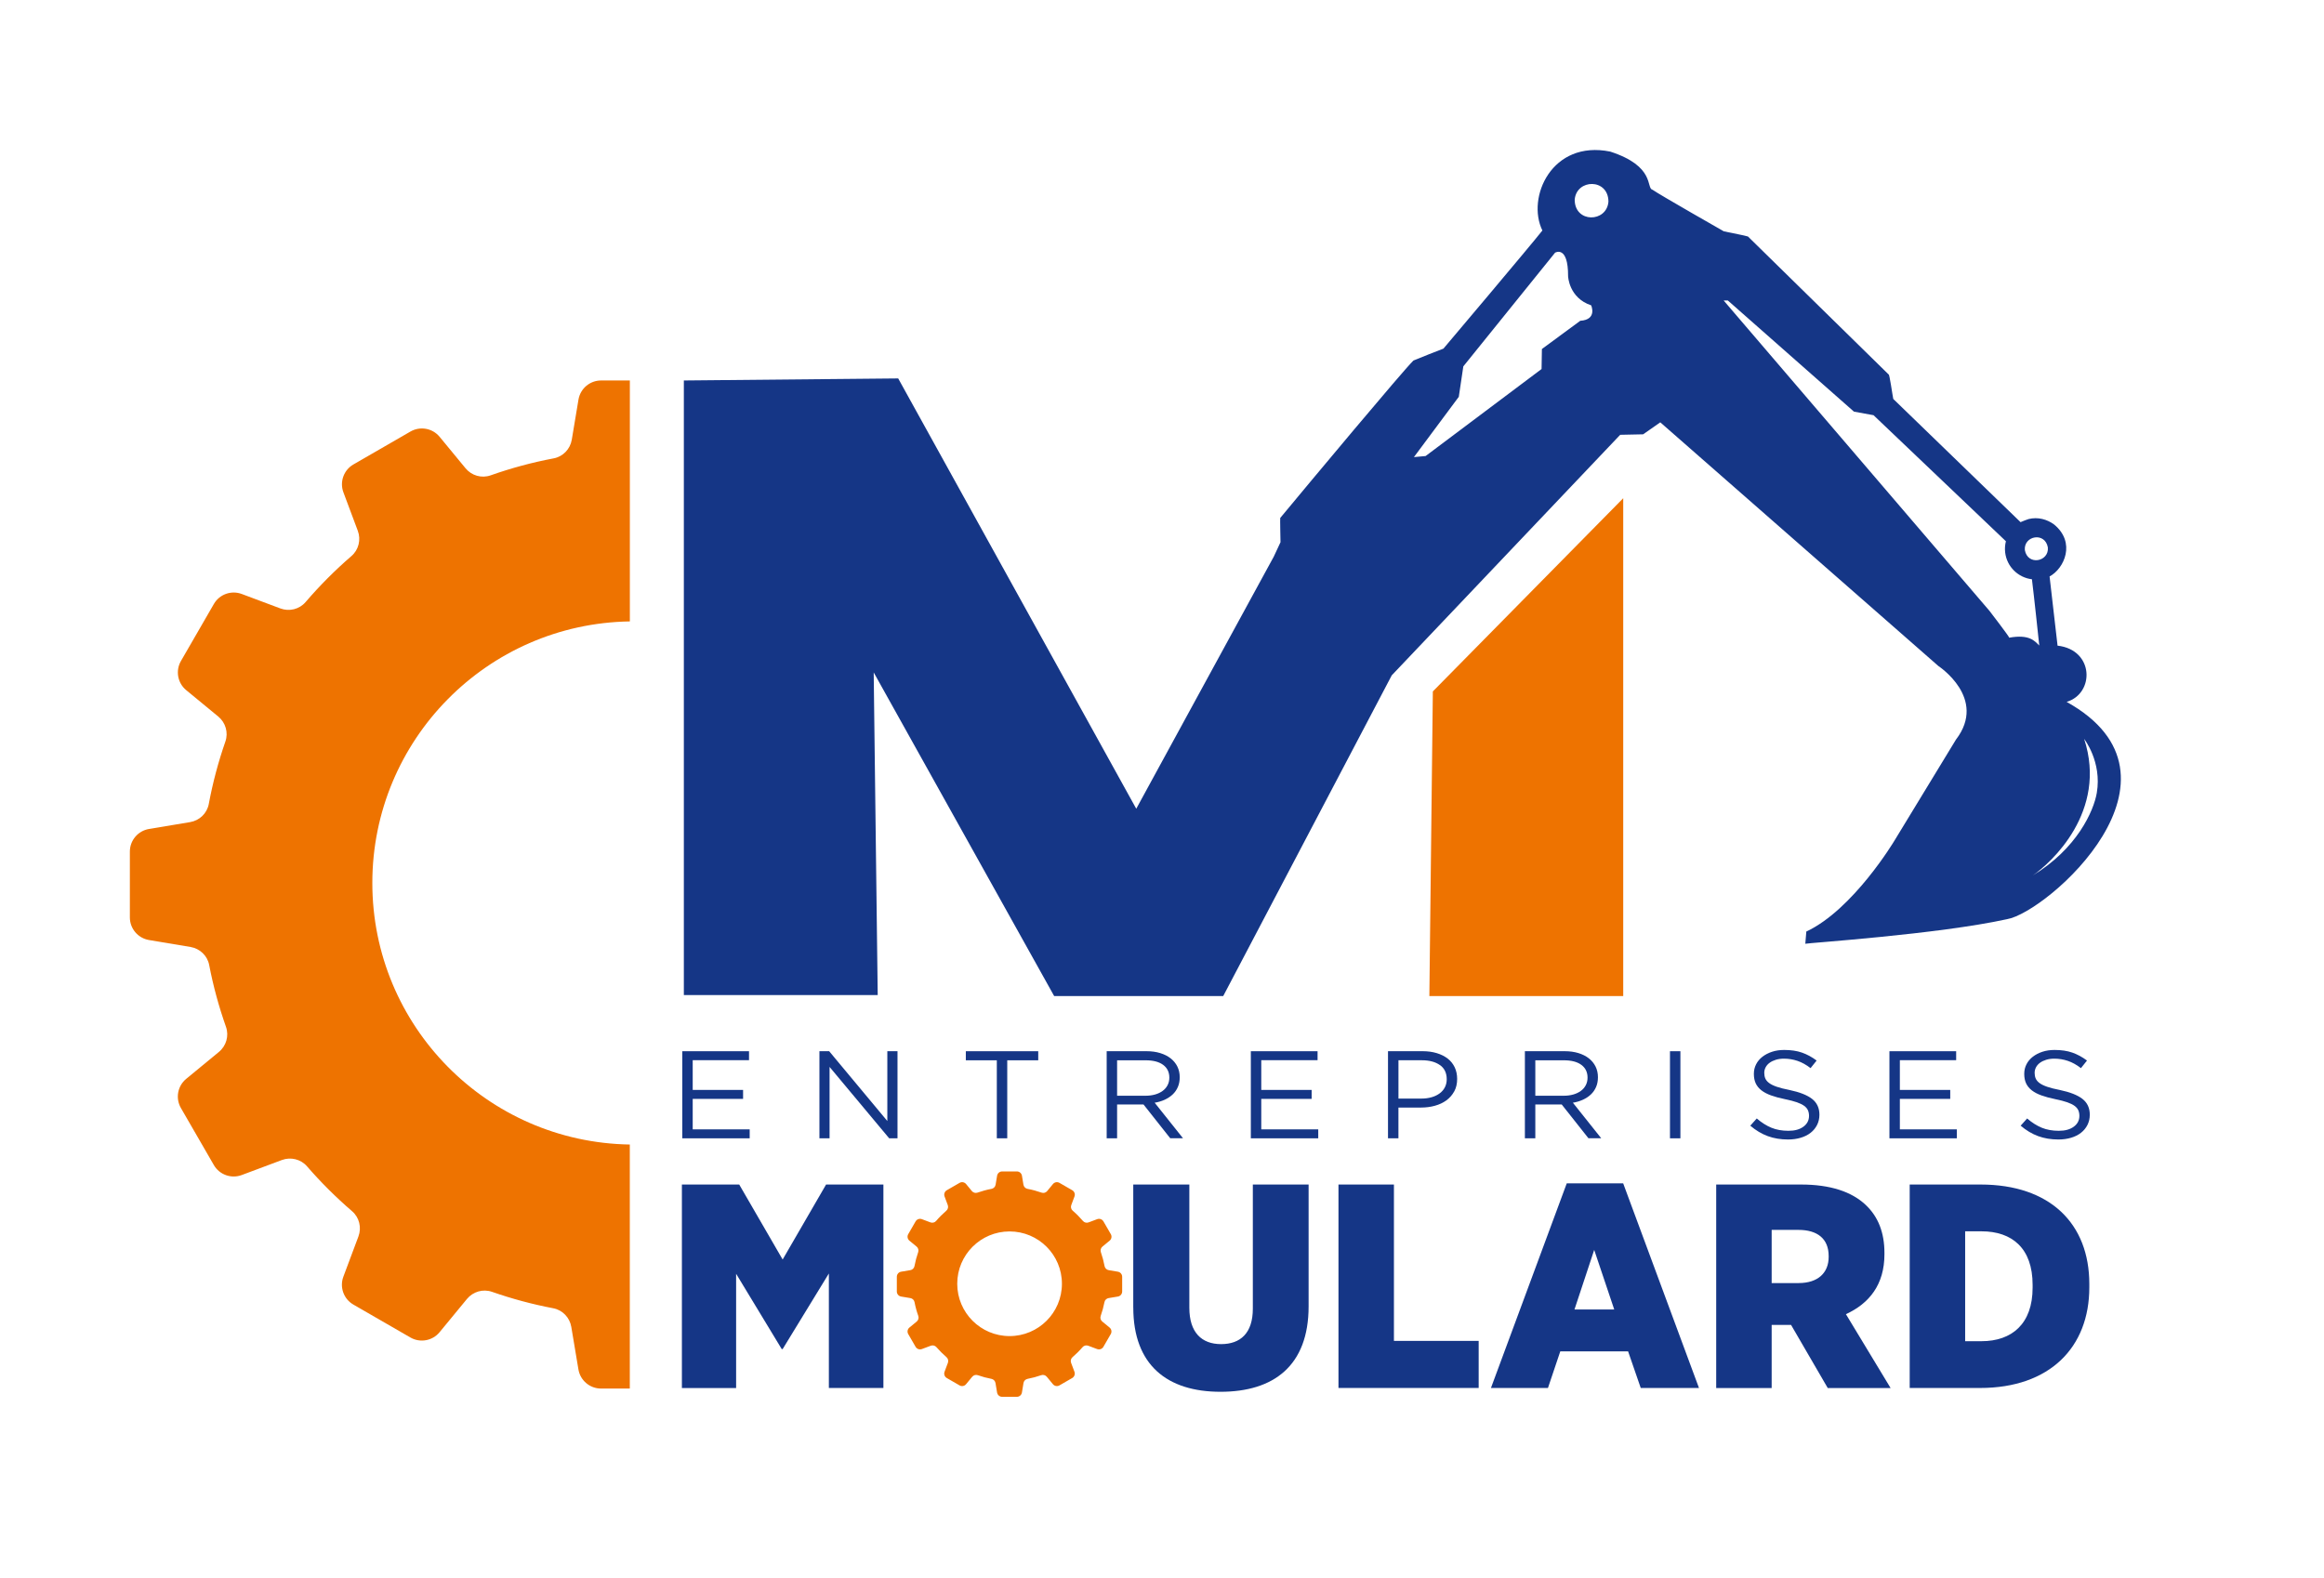
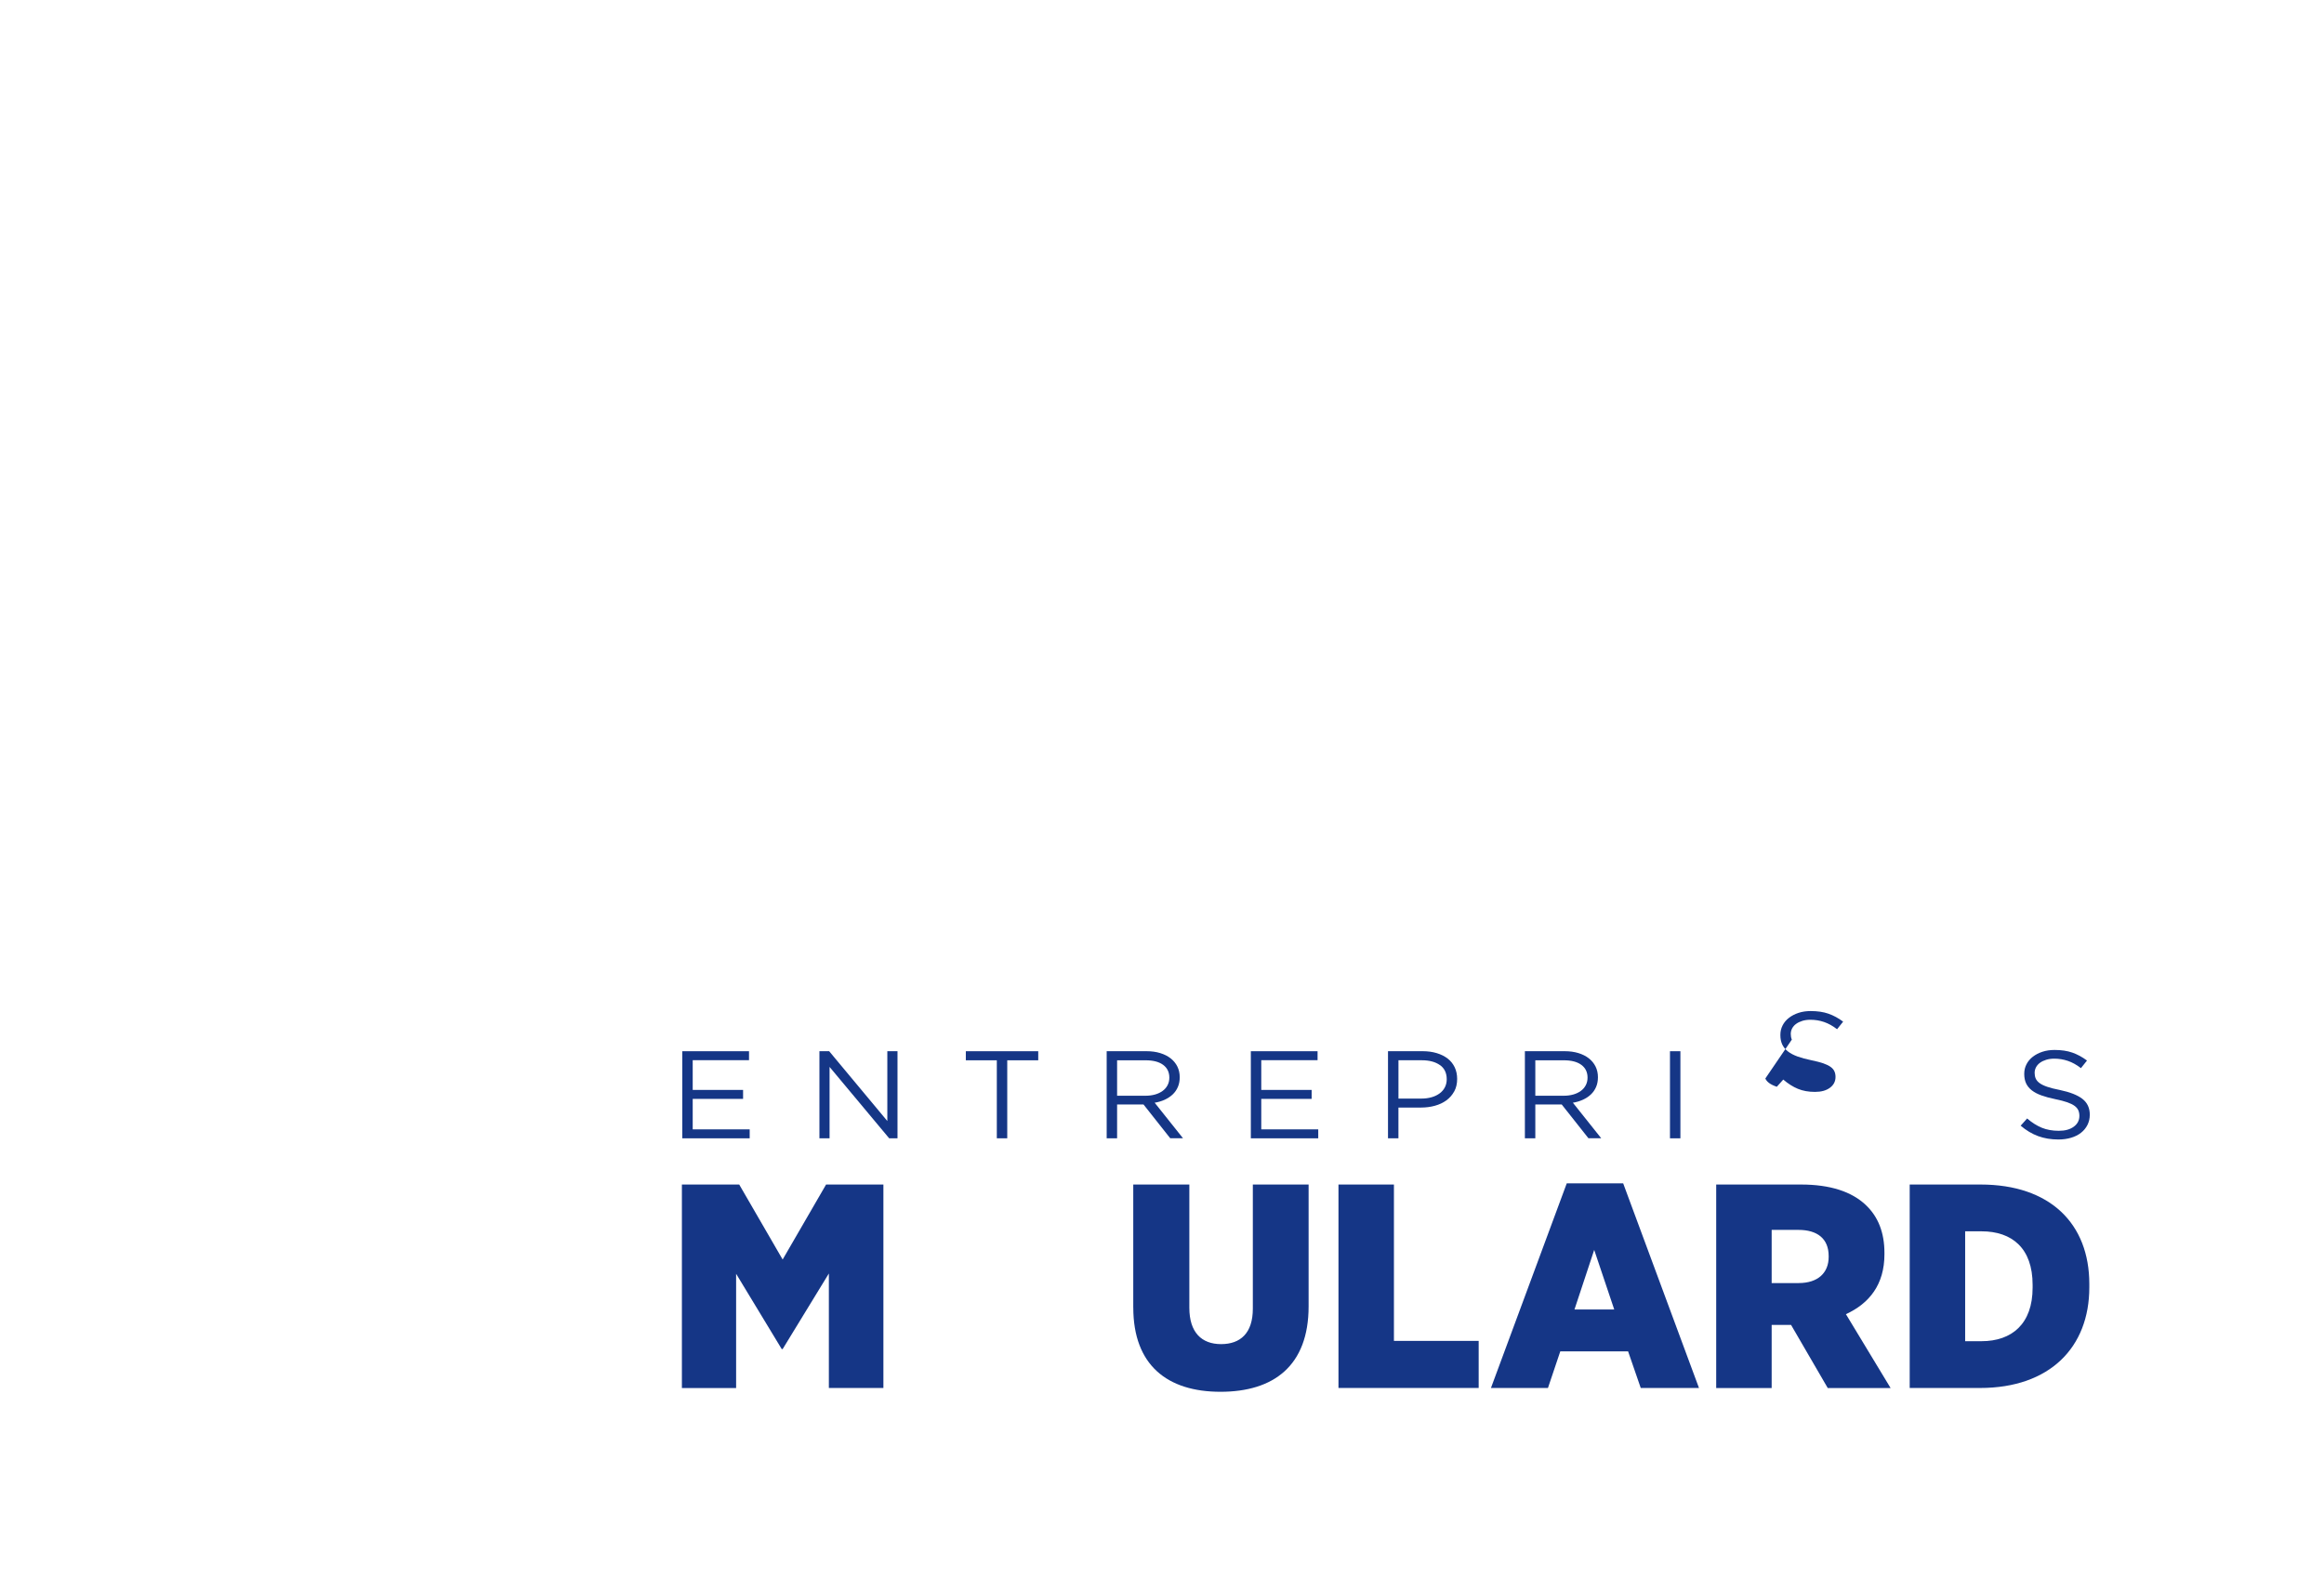
<svg xmlns="http://www.w3.org/2000/svg" id="Calque_1" viewBox="0 0 827.16 561.67">
  <defs>
    <style>.cls-1{fill:#153686;}.cls-2{fill:#ee7300;}</style>
  </defs>
-   <path class="cls-2" d="m224.18,407.48c-50.76-.79-91.66-42.18-91.66-93.12s40.9-92.33,91.66-93.12v-85.78h-10.24c-3.99,0-7.39,2.88-8.05,6.82l-2.38,14.26c-.56,3.34-3.11,6.02-6.44,6.65-7.71,1.45-15.21,3.49-22.46,6.05-3.2,1.13-6.77.09-8.92-2.53l-9.22-11.19c-2.54-3.08-6.93-3.87-10.38-1.88l-20.3,11.72c-3.45,1.99-4.96,6.19-3.56,9.93l5.12,13.69c1.18,3.17.31,6.76-2.24,8.97-5.85,5.05-11.31,10.53-16.34,16.4-2.21,2.58-5.81,3.46-8.99,2.27l-13.73-5.14c-3.74-1.4-7.94.11-9.93,3.56l-11.72,20.3c-1.99,3.45-1.2,7.85,1.88,10.38l11.4,9.39c2.61,2.15,3.65,5.7,2.54,8.89-2.5,7.19-4.49,14.61-5.91,22.24-.62,3.34-3.31,5.9-6.65,6.46l-14.62,2.44c-3.93.66-6.82,4.06-6.82,8.05v23.44c0,3.99,2.88,7.39,6.82,8.05l14.77,2.47c3.33.56,6.01,3.1,6.64,6.42,1.45,7.56,3.47,14.91,5.98,22.03,1.13,3.2.1,6.77-2.53,8.93l-11.63,9.58c-3.08,2.54-3.87,6.93-1.88,10.38l11.72,20.3c1.99,3.45,6.19,4.96,9.93,3.56l14.27-5.34c3.16-1.18,6.75-.31,8.96,2.24,4.95,5.71,10.31,11.05,16.04,15.98,2.57,2.21,3.45,5.81,2.26,8.99l-5.36,14.32c-1.4,3.74.11,7.94,3.56,9.93l20.3,11.72c3.45,1.99,7.85,1.2,10.38-1.88l9.75-11.84c2.15-2.61,5.71-3.65,8.9-2.54,7.05,2.46,14.33,4.43,21.8,5.85,3.33.63,5.88,3.31,6.44,6.65l2.53,15.12c.66,3.93,4.06,6.82,8.05,6.82h10.24v-86.92Z" />
-   <polygon class="cls-2" points="577.74 177.38 577.74 354.62 508.74 354.62 509.98 246.16 577.74 177.38" />
-   <path class="cls-1" d="m375.2,354.62h60.17s59.98-114.18,59.98-114.18l81.31-85.64,8.17-.17,6.1-4.27,99.01,86.78s17.51,11.45,6.24,26.16l-21.93,36.03s-14.66,24.52-31.34,32.32l-.36,4.35c.83-.29,46.99-3.32,71.8-8.75,14.34-2.45,69.21-50.62,21.21-77.36,10.01-2.98,9.84-18.54-3.23-20.02-.16-1.39-1.1-9.53-1.86-16.13-.49-4.26-.9-7.8-.98-8.51,5.26-2.82,9.44-12.11,1.58-18.52-2.5-1.84-5.76-2.73-9.04-1.92-.81.26-1.92.7-2.87,1.11-4.71-4.56-39.94-38.69-44.76-43.34-.31-.3-.49-.47-.54-.52-.31-1.46-1.34-8.98-1.66-8.73-3.68-3.61-49.11-48.18-50.06-49.11-1.84-.52-3.78-.81-8.6-1.84,0,0-22.85-13.02-25.38-14.81-2.36-.53,1.18-8.31-15.05-13.58-20.78-4.22-29.89,16.34-24.14,28.09-3.75,4.81-35.2,42.06-35.22,42.06-2.39.93-7.55,2.92-10.68,4.24-3.98,3.92-36.76,43.2-47.41,56.05-.07.4.08,7.66.1,8.64l-2.42,5.17-48.92,89.71-84.73-153.2-76.29.73v218.8s69,0,69,0l-1.43-114.86m409.72-43.55c-.46-5.12,7.18-6.58,8.19-.95.46,5.11-7.18,6.58-8.19.95Zm2.72,115.9c6.57-4.47,26.82-22.86,18.39-48.67,0,0,6.37,8.12,4.5,19.19-1.09,6.47-7.1,19.94-22.89,29.47Zm-109.95-204.78h1.51s44.89,39.58,44.89,39.58l6.97,1.27,47.12,44.88c-.32,1.26-.43,2.59-.27,3.96.59,5.11,4.63,8.99,9.53,9.57.83,6.71,2.26,20.33,2.61,23.6-1.6-1.6-3.47-4.09-10.7-2.8.11-.28-7.03-9.56-7.03-9.56l-94.61-110.5Zm-52.99-35.86c.6-7.49,11.98-7.69,12.01.68-.6,7.49-11.98,7.69-12.01-.68Zm-57.23,91.64l15.98-21.48,1.61-10.83,32.65-40.47s4.68-2.84,4.64,8.36c0,0,.25,7.72,8.21,10.38,0,0,2.3,5.09-3.88,5.5l-13.65,10.05-.12,7.12-41.27,30.98-4.17.38Z" />
  <path class="cls-1" d="m242.7,421.72h20.4l15.46,26.7,15.46-26.7h20.4v72.44h-19.41v-40.77l-16.45,26.91h-.33l-16.23-26.8v40.67h-19.3v-72.44Z" />
  <path class="cls-1" d="m403.35,465.49v-43.77h19.96v43.88c0,8.8,4.39,12.94,11.3,12.94s11.3-3.93,11.3-12.62v-44.19h19.85v43.36c0,21.21-12.5,30.42-31.36,30.42s-31.04-9.42-31.04-30.01Z" />
  <path class="cls-1" d="m476.39,421.72h19.74v55.67h30.16v16.76h-49.9v-72.44Z" />
  <path class="cls-1" d="m557.65,421.3h20.07l26.98,72.85h-20.73l-4.5-13.04h-24.13l-4.39,13.04h-20.29l26.98-72.85Zm16.89,44.91l-7.13-21.21-7.02,21.21h14.15Z" />
  <path class="cls-1" d="m610.83,421.72h30.16c10.53,0,18.09,2.59,23.03,7.24,4.5,4.24,6.69,9.93,6.69,17.08v.52c0,10.76-5.37,17.49-13.71,21.32l15.9,26.29h-22.37l-13.05-22.46h-6.91v22.46h-19.74v-72.44Zm29.39,35.08c6.69,0,10.64-3.52,10.64-9.31v-.31c0-6.21-4.06-9.31-10.75-9.31h-9.54v18.94h9.65Z" />
  <path class="cls-1" d="m679.7,421.72h25.22c24.78,0,38.71,13.97,38.71,35.39v1.24c0,21.32-14.04,35.81-38.93,35.81h-25v-72.44Zm19.74,16.66v39.12h5.81c10.86,0,18.2-6.21,18.2-19.04v-1.04c0-12.94-7.24-19.04-18.2-19.04h-5.81Z" />
  <path class="cls-1" d="m266.59,377.45h-20.04v10.59h17.93v3.19h-17.93v10.85h20.28v3.19h-23.99v-31.01h23.75v3.19Z" />
  <path class="cls-1" d="m315.83,374.26h3.61v31.01h-2.96l-21.22-25.42v25.42h-3.61v-31.01h3.47l20.7,24.85v-24.85Z" />
  <path class="cls-1" d="m358.5,405.26h-3.71v-27.77h-11.03v-3.23h25.77v3.23h-11.03v27.77Z" />
  <path class="cls-1" d="m416.52,405.26l-9.53-12.05h-9.39v12.05h-3.71v-31.01h14.13c1.81,0,3.45.22,4.91.67s2.7,1.07,3.73,1.88c1.03.81,1.83,1.79,2.39,2.92.56,1.14.84,2.4.84,3.79,0,1.3-.22,2.46-.66,3.48-.44,1.02-1.06,1.91-1.85,2.66-.8.75-1.74,1.38-2.84,1.88-1.1.5-2.28.86-3.57,1.06l10.09,12.66h-4.55Zm-2.54-26.15c-1.47-1.08-3.54-1.62-6.21-1.62h-10.17v12.62h10.12c1.22,0,2.35-.15,3.39-.44,1.04-.3,1.93-.72,2.68-1.27s1.34-1.22,1.76-2.02c.42-.8.64-1.7.64-2.71,0-1.96-.74-3.47-2.21-4.56Z" />
  <path class="cls-1" d="m468.95,377.45h-20.04v10.59h17.93v3.19h-17.93v10.85h20.28v3.19h-23.99v-31.01h23.75v3.19Z" />
  <path class="cls-1" d="m517.59,388.56c-.69,1.27-1.62,2.33-2.79,3.19-1.17.86-2.54,1.5-4.11,1.93-1.57.43-3.22.64-4.98.64h-7.98v10.94h-3.71v-31.01h12.3c1.85,0,3.53.23,5.05.69,1.52.46,2.82,1.11,3.9,1.95,1.08.84,1.91,1.88,2.49,3.1.58,1.23.87,2.61.87,4.14,0,1.68-.34,3.16-1.03,4.43Zm-5.1-9.37c-1.62-1.14-3.76-1.71-6.42-1.71h-8.33v13.64h8.14c1.35,0,2.58-.16,3.7-.49,1.11-.32,2.07-.79,2.87-1.4.8-.6,1.41-1.33,1.83-2.17.42-.84.64-1.78.64-2.81,0-2.24-.81-3.93-2.42-5.07Z" />
  <path class="cls-1" d="m565.37,405.26l-9.53-12.05h-9.39v12.05h-3.71v-31.01h14.13c1.81,0,3.45.22,4.91.67s2.7,1.07,3.73,1.88c1.03.81,1.83,1.79,2.39,2.92.56,1.14.84,2.4.84,3.79,0,1.3-.22,2.46-.66,3.48-.44,1.02-1.06,1.91-1.85,2.66-.8.75-1.74,1.38-2.84,1.88-1.1.5-2.28.86-3.57,1.06l10.09,12.66h-4.55Zm-2.54-26.15c-1.47-1.08-3.54-1.62-6.21-1.62h-10.17v12.62h10.12c1.22,0,2.35-.15,3.39-.44,1.04-.3,1.93-.72,2.68-1.27s1.34-1.22,1.76-2.02c.42-.8.64-1.7.64-2.71,0-1.96-.74-3.47-2.21-4.56Z" />
  <path class="cls-1" d="m598.09,374.26v31.01h-3.71v-31.01h3.71Z" />
-   <path class="cls-1" d="m628.32,383.97c.25.59.7,1.13,1.36,1.62s1.56.93,2.72,1.33c1.16.4,2.64.78,4.46,1.13,3.66.77,6.36,1.83,8.1,3.19,1.74,1.36,2.61,3.24,2.61,5.63,0,1.33-.28,2.54-.83,3.64-.56,1.09-1.32,2.03-2.3,2.79-.98.77-2.15,1.36-3.53,1.77-1.38.41-2.88.62-4.51.62-2.63,0-5.03-.4-7.21-1.2-2.18-.8-4.25-2.04-6.22-3.72l2.3-2.57c1.72,1.48,3.46,2.58,5.21,3.3,1.75.72,3.77,1.09,6.06,1.09s4-.49,5.33-1.46c1.33-.98,2-2.26,2-3.86,0-.74-.13-1.4-.38-1.97-.25-.58-.69-1.1-1.32-1.57-.63-.47-1.5-.9-2.61-1.29s-2.53-.75-4.26-1.11c-1.88-.38-3.52-.83-4.92-1.33-1.4-.5-2.55-1.11-3.46-1.82-.91-.71-1.58-1.54-2.02-2.48-.44-.95-.66-2.07-.66-3.37s.27-2.38.8-3.42c.53-1.04,1.28-1.93,2.25-2.68.97-.75,2.11-1.35,3.43-1.78,1.31-.43,2.75-.64,4.32-.64,2.41,0,4.51.31,6.31.94,1.8.63,3.54,1.57,5.23,2.83l-2.16,2.7c-1.53-1.18-3.07-2.04-4.62-2.57s-3.17-.8-4.86-.8c-1.06,0-2.03.13-2.89.4-.86.27-1.6.62-2.21,1.07-.61.44-1.08.98-1.41,1.6-.33.62-.49,1.29-.49,2s.12,1.41.38,2Z" />
-   <path class="cls-1" d="m696.24,377.45h-20.04v10.59h17.93v3.19h-17.93v10.85h20.28v3.19h-23.99v-31.01h23.75v3.19Z" />
+   <path class="cls-1" d="m628.32,383.97c.25.59.7,1.13,1.36,1.62s1.56.93,2.72,1.33l2.3-2.57c1.72,1.48,3.46,2.58,5.21,3.3,1.75.72,3.77,1.09,6.06,1.09s4-.49,5.33-1.46c1.33-.98,2-2.26,2-3.86,0-.74-.13-1.4-.38-1.97-.25-.58-.69-1.1-1.32-1.57-.63-.47-1.5-.9-2.61-1.29s-2.53-.75-4.26-1.11c-1.88-.38-3.52-.83-4.92-1.33-1.4-.5-2.55-1.11-3.46-1.82-.91-.71-1.58-1.54-2.02-2.48-.44-.95-.66-2.07-.66-3.37s.27-2.38.8-3.42c.53-1.04,1.28-1.93,2.25-2.68.97-.75,2.11-1.35,3.43-1.78,1.31-.43,2.75-.64,4.32-.64,2.41,0,4.51.31,6.31.94,1.8.63,3.54,1.57,5.23,2.83l-2.16,2.7c-1.53-1.18-3.07-2.04-4.62-2.57s-3.17-.8-4.86-.8c-1.06,0-2.03.13-2.89.4-.86.27-1.6.62-2.21,1.07-.61.44-1.08.98-1.41,1.6-.33.62-.49,1.29-.49,2s.12,1.41.38,2Z" />
  <path class="cls-1" d="m724.55,383.97c.25.59.7,1.13,1.36,1.62s1.56.93,2.72,1.33c1.16.4,2.64.78,4.46,1.13,3.66.77,6.36,1.83,8.1,3.19,1.74,1.36,2.61,3.24,2.61,5.63,0,1.33-.28,2.54-.83,3.64-.56,1.09-1.32,2.03-2.3,2.79-.98.77-2.15,1.36-3.53,1.77-1.38.41-2.88.62-4.51.62-2.63,0-5.03-.4-7.21-1.2-2.18-.8-4.25-2.04-6.22-3.72l2.3-2.57c1.72,1.48,3.46,2.58,5.21,3.3,1.75.72,3.77,1.09,6.06,1.09s4-.49,5.33-1.46c1.33-.98,2-2.26,2-3.86,0-.74-.13-1.4-.38-1.97-.25-.58-.69-1.1-1.32-1.57-.63-.47-1.5-.9-2.61-1.29s-2.53-.75-4.26-1.11c-1.88-.38-3.52-.83-4.92-1.33-1.4-.5-2.55-1.11-3.46-1.82-.91-.71-1.58-1.54-2.02-2.48-.44-.95-.66-2.07-.66-3.37s.27-2.38.8-3.42c.53-1.04,1.28-1.93,2.25-2.68.97-.75,2.11-1.35,3.43-1.78,1.31-.43,2.75-.64,4.32-.64,2.41,0,4.51.31,6.31.94,1.8.63,3.54,1.57,5.23,2.83l-2.16,2.7c-1.53-1.18-3.07-2.04-4.62-2.57s-3.17-.8-4.86-.8c-1.06,0-2.03.13-2.89.4-.86.27-1.6.62-2.21,1.07-.61.44-1.08.98-1.41,1.6-.33.62-.49,1.29-.49,2s.12,1.41.38,2Z" />
-   <path class="cls-2" d="m397.9,452.76l-3.27-.55c-.75-.12-1.35-.7-1.49-1.44-.32-1.7-.76-3.36-1.32-4.97-.25-.71-.02-1.51.57-1.99l2.55-2.1c.69-.57.87-1.55.42-2.32l-2.62-4.54c-.45-.77-1.38-1.11-2.22-.8l-3.07,1.15c-.71.27-1.52.07-2.01-.51-1.12-1.31-2.34-2.54-3.65-3.66-.57-.49-.77-1.3-.5-2l1.14-3.06c.31-.83-.02-1.77-.8-2.22l-4.54-2.62c-.77-.45-1.75-.27-2.32.42l-2.06,2.5c-.48.59-1.28.82-1.99.56-1.62-.57-3.3-1.03-5.02-1.35-.74-.14-1.31-.74-1.44-1.49l-.53-3.19c-.15-.88-.91-1.52-1.8-1.52h-5.24c-.89,0-1.65.64-1.8,1.52l-.53,3.19c-.12.75-.7,1.35-1.44,1.49-1.72.32-3.4.78-5.02,1.35-.72.25-1.51.02-1.99-.56l-2.06-2.5c-.57-.69-1.55-.87-2.32-.42l-4.54,2.62c-.77.45-1.11,1.38-.8,2.22l1.14,3.06c.26.71.07,1.51-.5,2-1.31,1.13-2.53,2.35-3.65,3.66-.49.58-1.3.77-2.01.51l-3.07-1.15c-.83-.31-1.77.02-2.22.8l-2.62,4.54c-.45.77-.27,1.75.42,2.32l2.55,2.1c.58.48.82,1.27.57,1.99-.56,1.61-1,3.26-1.32,4.97-.14.75-.74,1.32-1.49,1.44l-3.27.55c-.88.15-1.52.91-1.52,1.8v5.24c0,.89.64,1.65,1.52,1.8l3.3.55c.74.12,1.34.69,1.48,1.43.32,1.69.77,3.33,1.34,4.92.25.72.02,1.51-.56,2l-2.6,2.14c-.69.57-.87,1.55-.42,2.32l2.62,4.54c.45.77,1.38,1.11,2.22.8l3.19-1.19c.71-.26,1.51-.07,2,.5,1.11,1.28,2.3,2.47,3.58,3.57.57.49.77,1.3.51,2.01l-1.2,3.2c-.31.83.02,1.77.8,2.22l4.54,2.62c.77.45,1.75.27,2.32-.42l2.18-2.64c.48-.58,1.27-.82,1.99-.57,1.58.55,3.2.99,4.87,1.31.74.14,1.31.74,1.44,1.49l.56,3.38c.15.88.91,1.52,1.8,1.52h5.24c.89,0,1.65-.64,1.8-1.52l.56-3.38c.12-.75.7-1.34,1.44-1.49,1.67-.32,3.3-.76,4.87-1.31.71-.25,1.51-.02,1.99.57l2.18,2.64c.57.69,1.55.87,2.32.42l4.54-2.62c.77-.45,1.11-1.38.8-2.22l-1.2-3.2c-.27-.71-.07-1.51.51-2.01,1.28-1.1,2.48-2.29,3.58-3.57.49-.57,1.3-.76,2-.5l3.19,1.19c.83.31,1.77-.02,2.22-.8l2.62-4.54c.45-.77.27-1.75-.42-2.32l-2.6-2.14c-.59-.48-.82-1.28-.56-2,.56-1.59,1.01-3.23,1.34-4.92.14-.74.74-1.31,1.48-1.43l3.3-.55c.88-.15,1.52-.91,1.52-1.8v-5.24c0-.89-.64-1.65-1.52-1.8Zm-38.57,22.92c-10.29,0-18.63-8.34-18.63-18.63s8.34-18.63,18.63-18.63,18.63,8.34,18.63,18.63-8.34,18.63-18.63,18.63Z" />
</svg>